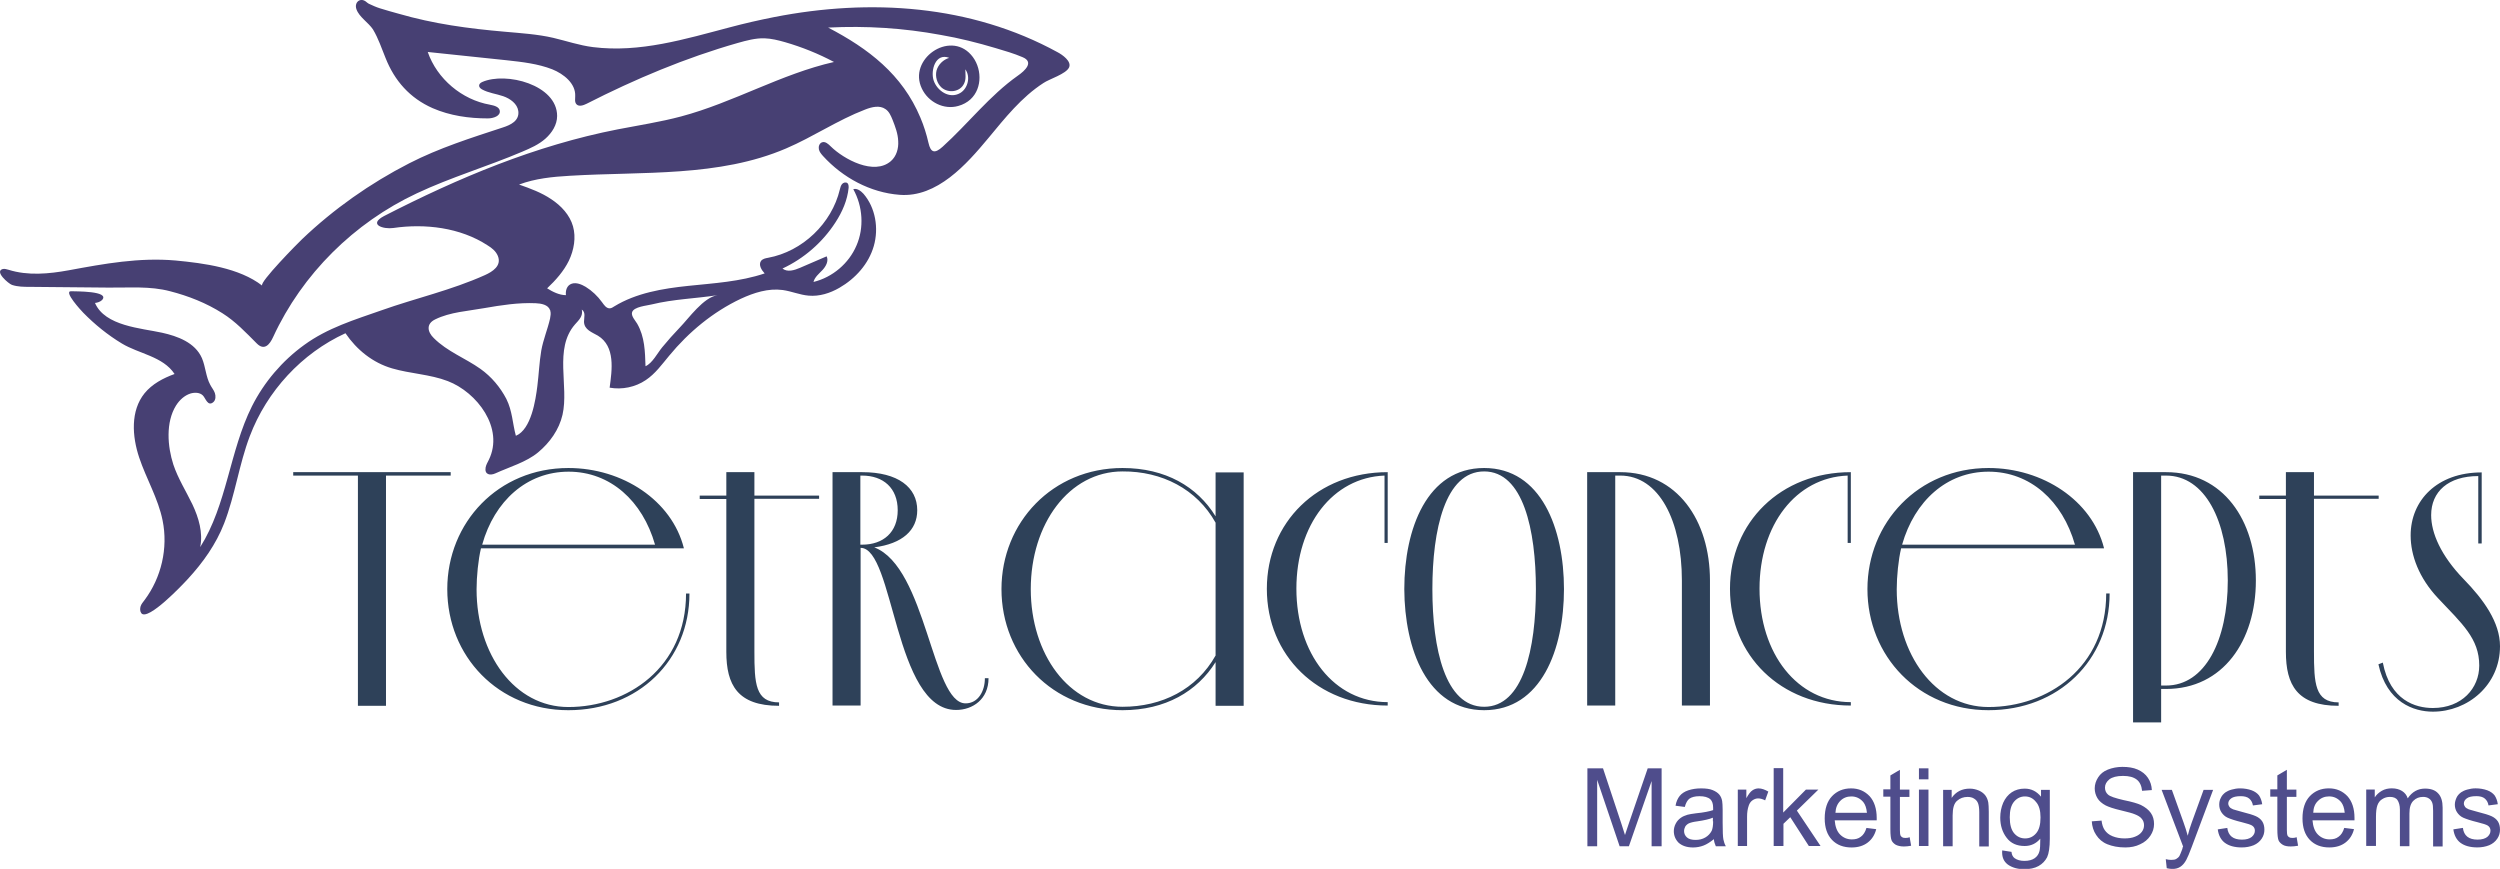
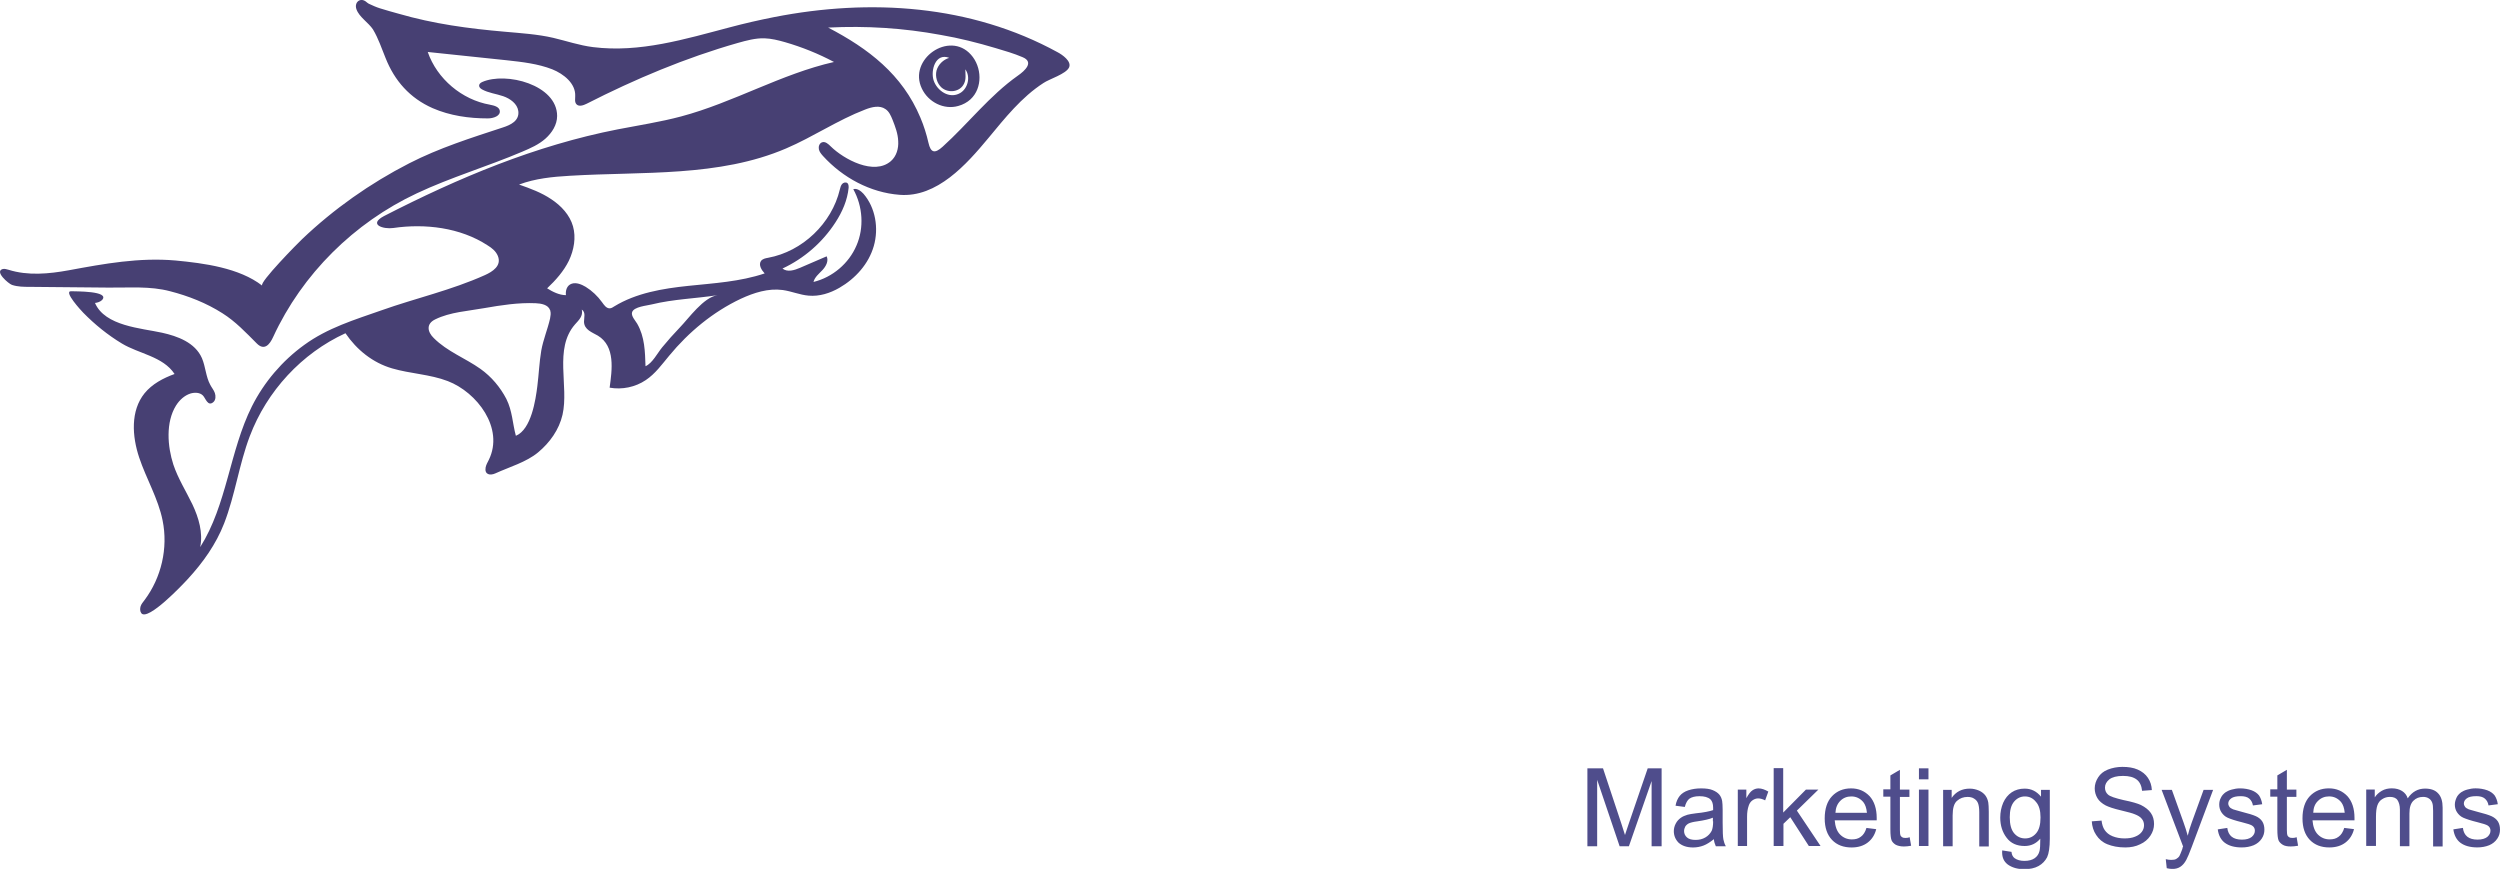
<svg xmlns="http://www.w3.org/2000/svg" enable-background="new 0 0 1024 355.9" viewBox="0 0 1024 355.9">
  <path d="m200.7 42.9c1.6.3 3.7.8 4 2.4.4 2.2-2.6 3.2-4.9 3.2-7.7 0-15.5-1.1-22.6-4.2-9.3-4.1-15.6-11.2-19.3-20.6-1.6-3.9-2.9-7.9-5.1-11.6-1.8-2.8-5.7-5.1-6.8-8.3-1-2.8 1.5-4.9 3.8-3.2.4.3.8.7 1.2.9 1.5.7 3 1.4 4.6 1.9 2.5.8 5.1 1.5 7.6 2.2 14.5 4.2 28.6 6.1 43.6 7.4 6.6.6 13.3 1 19.8 2.5 5.5 1.3 10.7 3.1 16.3 3.8 19.2 2.4 37.7-3.3 56-8.1 6-1.6 12.1-3 18.2-4.2 39.3-7.7 80.5-5.1 116.1 14.4 1.9 1 5.8 3.7 4.7 6.2-1.2 2.7-8.2 4.8-10.5 6.4-9 5.8-15.8 14.4-22.6 22.6-8.9 10.7-21 24.4-36.3 23.2-12-.9-23.3-7-31.4-15.9-.7-.8-1.5-1.7-1.7-2.8s.2-2.4 1.3-2.8c1.3-.5 2.6.7 3.6 1.7 5.3 5.2 17.7 12 24.6 6 2.3-2 3.2-5.2 3-8.2-.1-3-1.2-5.9-2.3-8.7-.7-1.7-1.4-3.4-2.9-4.4-2.4-1.7-5.6-.9-8.4.2-11.2 4.3-21.3 11.2-32.3 15.9-27.5 11.8-58.7 9.4-88.6 11.2-7 .4-14.2 1.1-20.8 3.6 4.6 1.6 9.2 3.3 13.2 6 4.1 2.7 7.6 6.5 8.9 11.1s.4 9.7-1.7 14.1c-2.1 4.3-5.4 8-8.9 11.3 2.2 1.4 5 2.8 7.7 2.8-.2-1.8.3-4 2.4-4.7 1.9-.6 4 .3 5.7 1.3 2.6 1.6 4.9 3.8 6.7 6.3.8 1.1 1.7 2.5 3.1 2.5.7 0 1.3-.4 1.9-.8 9-5.5 19.8-7.3 30.3-8.4s21.2-1.7 31.3-5.1c-1.3-1.4-2.6-3.5-1.5-5.1.7-.9 1.8-1.1 2.9-1.3 14.1-2.6 26.1-14.1 29.4-28 .2-.8.4-1.6.9-2.2s1.5-.9 2.2-.4c.5.5.5 1.2.5 1.9-.5 5.1-2.6 9.9-5.4 14.2-5.3 8.2-12.9 14.8-21.7 18.9 2 1.6 4.9.7 7.2-.3 3.6-1.6 7.3-3.1 10.9-4.7.9 1.9-.3 4.1-1.7 5.6s-3.2 2.9-3.7 4.9c7.8-1.9 14.5-7.6 17.6-14.9 3.2-7.3 2.6-16.1-1.3-23.1 1.5-.5 3.1.7 4.2 1.9 4.9 5.7 6.3 14.1 4.2 21.4s-7.5 13.3-14.1 17.1c-3.8 2.2-8.2 3.6-12.6 3.2-3.6-.3-7-1.8-10.6-2.3-5.9-.8-11.8 1.1-17.2 3.6-11.4 5.4-21.3 13.6-29.3 23.3-3 3.6-5.7 7.4-9.6 10-4.3 2.9-9.7 4-14.8 3.1 1-7.3 2.4-16.9-4.8-21.3-2.4-1.4-5.6-2.4-5.7-5.7 0-1.8.8-3.8-.9-5 .6 2.7-1.2 4.3-2.8 6.1-8.7 10-2.4 25.2-5.1 37-1.4 6.1-5.2 11.4-10 15.4s-11.8 6-17.5 8.6c-2.2 1-4.5.5-4-2.4.2-1.1.8-2.1 1.3-3.1 6.4-13-4.8-27.7-16.8-32.3-7.3-2.8-15.3-3-22.8-5.2-7.9-2.3-14.5-7.6-19.1-14.4-17.9 8.2-32.2 23.7-39.2 42.2-4.4 11.6-6 24.1-10.5 35.7-3.3 8.5-8.7 16.1-14.9 22.8-2.1 2.3-16.3 17.3-19 14-.6-.8-.6-1.9-.3-2.9.3-.9 1-1.7 1.6-2.5 6.9-9.2 9.7-21.3 7.4-32.6-1.8-9-6.7-17.1-9.6-25.8s-3.6-19.1 2.2-26.3c3.1-3.8 7.6-6.2 12.3-7.9-4.7-7.2-14.7-8.3-21.6-12.5-5.8-3.5-11.1-7.8-15.8-12.6-.7-.7-8.4-9-4.9-8.8 1.5.1 16-.2 12.6 3.6-.7.7-1.9 1.1-2.9 1.2 4.1 9.5 18.9 10.3 27.5 12.2 6.3 1.4 13.5 4 16.3 10.4 1.5 3.5 1.6 7.6 3.4 10.9.6 1.2 1.5 2.2 1.9 3.4s.4 2.8-.6 3.7c-2.3 2-3.2-1.6-4.3-2.7-1.3-1.3-3.4-1.3-5.1-.8-2.5.8-4.5 2.7-5.9 4.9-4.3 6.9-3.5 16.8-1.1 24.2 1.9 5.7 5.2 10.9 7.8 16.3 2.6 5.5 4.4 11.6 3.2 17.5 11-17.4 12-39.3 21.2-57.7 5-9.9 12.4-18.6 21.4-25.1 9.6-7 20.6-10.3 31.7-14.2 14.1-5 28.5-8.2 42.3-14.4 3.1-1.4 7-3.8 5.3-7.9-.8-1.9-2.4-3.2-4.2-4.3-11.2-7.3-25.6-9-38.6-7.1-4.1.6-10.4-1.4-3.8-4.9 30.6-15.7 62-28.9 95.7-35.5 8.7-1.7 17.4-3 26-5.3 21.4-5.7 41-17.4 62.6-22.3-6.4-3.4-13.1-6.1-20-8.1-2.8-.8-5.6-1.5-8.5-1.6-3.7-.1-7.3.9-10.9 1.9-21.4 6.1-42.1 14.8-61.9 24.9-1.4.7-3.2 1.3-4.2.2-.8-.9-.5-2.2-.5-3.4.2-5.1-4.7-9-9.4-10.9-5.9-2.3-12.3-3-18.6-3.7-10.8-1.1-21.6-2.3-32.4-3.4 3.8 11 14 19.6 25.5 21.6zm24.6 84.1c-.8-2.2-3.6-2.7-5.9-2.8-7.1-.3-14.1.8-21 2-6.6 1.2-14 1.6-20.1 4.6-3.8 1.8-3.3 5.1-.6 7.7 5.5 5.5 12.9 8.2 19.1 12.6 4.5 3.2 8.1 7.5 10.6 12.3 2.5 5 2.5 10 3.9 15.1 6.3-2.6 8.1-14.7 8.8-20.4.6-4.8.8-9.7 1.6-14.5.8-4.5 2.6-8.7 3.6-13.1.2-1.1.4-2.2.1-3.2 0-.1 0-.2-.1-.3zm113.9-115.7c16.5 8.6 30.4 19.2 37.8 36.9 1.4 3.3 2.5 6.8 3.3 10.3.9 4 2.5 4.6 5.8 1.6 10.5-9.5 19.2-20.9 30.8-29.1 2.9-2 6.8-5.6 1.9-7.6-3.5-1.5-7.3-2.6-11-3.7-7.4-2.2-14.9-4.1-22.5-5.4-15.1-2.8-30.6-3.8-46.1-3zm-68 131c2.3-2.8 4.7-5.5 7.2-8.1 3.8-3.9 9.7-12.4 15.5-13.3-9 1.4-18 1.6-27 3.8-1.9.5-7.3.9-8 3.2-.5 1.5 1.4 3.5 2.1 4.7 3.1 5.4 3.2 11.4 3.4 17.4 2.8-1.2 4.9-5.4 6.8-7.7zm-163.8-25.3c-9.4-7.3-23.9-9.2-35.5-10.3-14.9-1.3-29.1 1.3-43.7 4-8.2 1.5-16.8 2.3-24.7-.2-.8-.2-1.6-.5-2.4-.3-3.5 1 2.4 6 3.8 6.5 2.4.8 4.9.8 7.4.8 10.7.1 21.4.2 32.1.3 8.6.1 17-.7 25.3 1.5 7.4 1.9 14.8 4.8 21.4 9 5.4 3.4 9.6 7.9 14.1 12.4 3.1 3.1 5.3.4 6.7-2.7 11.9-25.8 33.2-46.8 58.8-58.8 14-6.6 29-11 43.3-17.1 3.3-1.4 6.7-2.9 9.4-5.3s4.8-5.7 4.8-9.3c0-12.8-21-18.2-30.7-13.9-1.6.7-1.7 2.1-.1 3 2.7 1.5 5.8 1.8 8.7 2.8s5.8 3.1 6.2 6.1c.5 4-3.2 5.7-6.3 6.7-13.1 4.3-26.1 8.4-38.4 14.7-16 8.2-30.9 18.7-43.9 31.1-1.4 1.3-17.7 17.8-16.3 19zm270.2-80.7c-5.8-12 11.2-23.9 20.1-13.9 4.5 5 4.9 13.6-.2 18.3-1.3 1.2-3.1 2.2-5 2.7-5.9 1.7-12.3-1.6-14.9-7.1zm4.8-3.4c1.4 4.3 6.5 7.8 10.9 5.2 3.2-1.9 4.3-6.7 2.1-9.7 0 1.9.4 4-.5 5.8-1.6 3.5-6.4 4.1-9.2 1.7-1.9-1.7-2.7-4.5-2.1-7 .7-2.5 2.8-4.5 5.2-5.2-5.6-2.2-7.7 5.1-6.4 9.2z" fill="#474073" />
-   <path d="m1009.1 237.2c-9.3-9.6-13.3-18.9-13.3-26.2 0-9.6 7-16 19.3-16v27.6h1.4v-29.1c-18.3 0-29.1 11.5-29.1 25.8 0 8.2 3.4 17.4 11.2 25.7 9.8 10.4 16.9 16.5 16.9 27.6 0 9.3-7.1 17.4-19 17.4-7.1 0-17.5-3.1-20.5-18.6l-1.8.7c3.4 15.6 14.5 19.4 22.3 19.4 14.3 0 27.5-10.9 27.5-26.8 0-9.8-6.7-19.1-14.9-27.5m-34.8-32.8v-1.4h-26.5v-9.6h-11.5v9.6h-10.9v1.4h10.9v62.6c0 13.5 4.6 22.1 21.6 22.1v-1.4c-9.7 0-10.1-7.8-10.1-20.8v-62.6h26.5zm-89.1 76.5v-86.1h2c16 0 25.3 18.7 25.3 43 0 24.5-9.3 43-25.3 43h-2zm-11.5-87.5v102.5h11.5v-13.7h2c23.4 0 36.8-19.8 36.8-44.4 0-24.7-13.4-44.4-36.8-44.4zm-59.2-.2c17.1 0 30.3 12 35.4 29.9h-70.8c5.1-17.9 18.3-29.9 35.4-29.9m47.3 31.3c-4.9-19.5-25.1-32.8-47.3-32.8-28.7 0-49.6 22.3-49.6 49.6 0 27.5 20.9 49.6 49.6 49.6s49.6-20.5 49.6-47.8h-1.4c0 30.3-24 46.5-48.2 46.5-22 0-37.6-21.6-37.6-48.2 0-5.3.7-12.2 1.8-16.8h83.1zm-103.7-2v-29.1c-28.7 0-49.5 20.5-49.5 47.8s20.8 47.8 49.5 47.8v-1.4c-21.9 0-37.4-19.8-37.4-46.5 0-26.1 14.9-45.5 36.1-46.3v27.6h1.3zm-96.5 66.6v-94.3h2c16 0 25.3 18.6 25.3 43v51.2h11.5v-51.2c0-24.6-13.4-44.4-36.8-44.4h-13.5v95.6h11.5zm-53.7.4c-16 0-21.2-23.8-21.2-48.2 0-24.3 5.2-48.2 21.2-48.2s21.2 23.9 21.2 48.2c0 24.4-5.2 48.2-21.2 48.2m0 1.4c23.4 0 32.7-25 32.7-49.6 0-24.7-9.3-49.6-32.7-49.6s-32.7 24.9-32.7 49.6c.1 24.6 9.4 49.6 32.7 49.6m-39.5-68.4v-29.1c-28.7 0-49.5 20.5-49.5 47.8s20.8 47.8 49.5 47.8v-1.4c-21.9 0-37.4-19.8-37.4-46.5 0-26.1 14.9-45.5 36.1-46.3v27.6h1.3zm-70.5-8.4v54.4c-7.8 13.9-22 21-38.1 21-22 0-37.6-21.6-37.6-48.2s15.6-48.2 37.6-48.2c16.1-.1 30.4 7.2 38.1 21m-38.1-22.4c-28.7 0-49.6 22.3-49.6 49.6 0 27.5 20.9 49.6 49.6 49.6 17.5 0 30.6-7.7 38.1-19.7v17.9h11.5v-95.6h-11.5v18c-7.5-12.2-20.6-19.8-38.1-19.8m-106.7 3.1c8.7 0 14.6 5.1 14.6 14.2 0 9-5.9 14.1-14.6 14.1h-.7v-28.3zm50.3 83.1c0 5.1-2.7 10.2-7.9 10.2-13.8 0-16-55.7-37.4-63.9 11.5-1.5 17.6-7 17.6-15.2 0-9.4-7.9-15.6-22.5-15.6h-12.2v95.6h11.5v-64.6c13.8 0 13.7 66.4 39.1 66.4 6.8 0 13.3-4.4 13.3-13h-1.5zm-67.9-73.5v-1.4h-26.5v-9.6h-11.5v9.6h-10.9v1.4h10.9v62.6c0 13.5 4.6 22.1 21.6 22.1v-1.4c-9.7 0-10.1-7.8-10.1-20.8v-62.6h26.5zm-102.6-11.2c17.1 0 30.3 12 35.4 29.9h-70.8c5-17.9 18.3-29.9 35.4-29.9m47.2 31.3c-4.9-19.5-25.1-32.8-47.3-32.8-28.7 0-49.6 22.3-49.6 49.6 0 27.5 20.9 49.6 49.6 49.6s49.6-20.5 49.6-47.8h-1.4c0 30.3-24 46.5-48.2 46.5-22 0-37.6-21.6-37.6-48.2 0-5.3.7-12.2 1.8-16.8h83.1zm-122-29.7h26.5v-1.4h-64.5v1.4h26.5v94.3h11.5z" fill="#2e4159" />
  <path d="m1007.8 345.2c1.6 1.2 3.9 1.9 6.9 1.9 1.8 0 3.4-.3 4.9-.9 1.4-.6 2.5-1.5 3.3-2.7s1.1-2.4 1.1-3.7-.3-2.5-.9-3.4-1.5-1.6-2.6-2.1-3-1.1-5.8-1.8c-1.9-.5-3.1-.9-3.5-1-.7-.3-1.2-.6-1.5-1s-.5-.9-.5-1.4c0-.8.4-1.5 1.2-2.1s2.1-.9 3.9-.9c1.5 0 2.7.3 3.5 1s1.3 1.6 1.5 2.8l3.8-.5c-.2-1.5-.7-2.7-1.3-3.6-.7-.9-1.7-1.6-3-2.1-1.4-.5-3-.8-4.8-.8-1.2 0-2.3.2-3.4.5s-1.9.7-2.5 1.1c-.8.6-1.5 1.3-1.9 2.2s-.7 1.8-.7 2.9.3 2.2.9 3.1 1.4 1.7 2.5 2.2 3.1 1.2 6 1.9c2.1.5 3.5 1 4 1.3.8.5 1.2 1.2 1.2 2.1 0 1-.4 1.8-1.3 2.6-.9.7-2.2 1.1-4 1.1s-3.2-.4-4.2-1.2-1.6-2-1.8-3.6l-3.9.6c.3 2.4 1.3 4.3 2.9 5.5m-34.6 1.4v-12c0-2.1.2-3.7.6-4.8s1.1-2 2-2.5c.9-.6 2-.9 3.1-.9 1.4 0 2.5.4 3.1 1.3s1 2.2 1 3.9v15h3.9v-13.4c0-2.4.5-4.1 1.6-5.2s2.4-1.6 4-1.6c.9 0 1.7.2 2.3.6.7.4 1.1 1 1.4 1.7s.4 1.8.4 3.4v14.6h3.9v-15.9c0-2.6-.6-4.6-1.9-5.9-1.2-1.3-3-1.9-5.3-1.9-2.9 0-5.3 1.3-7.1 4-.4-1.3-1.2-2.3-2.3-3s-2.5-1.1-4.2-1.1c-1.5 0-2.9.3-4.1 1s-2.2 1.6-2.9 2.7v-3.2h-3.5v23.1h4zm-23.7-18.6c1.2-1.2 2.7-1.8 4.5-1.8 2 0 3.6.8 4.9 2.3.8 1 1.3 2.4 1.5 4.4h-12.9c.1-2.1.7-3.7 2-4.9m8.4 14.7c-1 .8-2.2 1.1-3.7 1.1-1.9 0-3.5-.7-4.8-2s-2-3.3-2.2-5.8h17.2c0-.5 0-.8 0-1 0-3.8-1-6.8-2.9-8.9-2-2.1-4.5-3.2-7.6-3.2-3.2 0-5.8 1.1-7.8 3.2s-3 5.2-3 9.1c0 3.8 1 6.7 3 8.8s4.7 3.1 8 3.1c2.7 0 4.9-.7 6.6-2s2.9-3.1 3.5-5.5l-4-.5c-.5 1.7-1.3 2.9-2.3 3.6m-19 .5c-.6 0-1-.1-1.3-.3s-.5-.4-.7-.8c-.1-.3-.2-1-.2-2.2v-13.5h3.9v-3h-3.9v-8.1l-3.9 2.3v5.7h-2.9v3h2.9v13.3c0 2.4.2 3.9.5 4.6s.9 1.3 1.7 1.8 1.9.7 3.3.7c.9 0 1.9-.1 3-.3l-.6-3.5c-.8.3-1.3.3-1.8.3m-27.6 2c1.6 1.2 3.9 1.9 6.9 1.9 1.8 0 3.4-.3 4.9-.9 1.4-.6 2.5-1.5 3.3-2.7s1.1-2.4 1.1-3.7-.3-2.5-.9-3.4-1.5-1.6-2.6-2.1-3-1.1-5.8-1.8c-1.9-.5-3.1-.9-3.5-1-.7-.3-1.2-.6-1.5-1s-.5-.9-.5-1.4c0-.8.4-1.5 1.2-2.1s2.1-.9 3.9-.9c1.5 0 2.7.3 3.5 1s1.3 1.6 1.5 2.8l3.8-.5c-.2-1.5-.7-2.7-1.3-3.6-.7-.9-1.7-1.6-3-2.1-1.4-.5-3-.8-4.8-.8-1.2 0-2.3.2-3.4.5s-1.9.7-2.5 1.1c-.8.6-1.5 1.3-1.9 2.2-.5.9-.7 1.8-.7 2.9s.3 2.2.9 3.1 1.4 1.7 2.5 2.2 3.1 1.2 6 1.9c2.1.5 3.5 1 4 1.3.8.5 1.2 1.2 1.2 2.1 0 1-.4 1.8-1.3 2.6-.9.7-2.2 1.1-4 1.1s-3.2-.4-4.2-1.2-1.6-2-1.8-3.6l-3.9.6c.3 2.4 1.3 4.3 2.9 5.5m-21.4 10.7c1.2 0 2.3-.3 3.2-.9s1.7-1.5 2.4-2.8c.5-1 1.3-2.7 2.2-5.2l8.8-23.5h-3.9l-4.9 13.5c-.6 1.7-1.2 3.5-1.6 5.3-.5-1.9-1.1-3.7-1.7-5.4l-4.8-13.4h-4.2l8.8 23.2c-.2.4-.3.7-.3 1-.6 1.6-1 2.5-1.2 2.9-.3.5-.8.9-1.3 1.2s-1.2.4-2.1.4c-.6 0-1.4-.1-2.2-.3l.4 3.7c.8.2 1.6.3 2.4.3m-31.3-13.9c1.1 1.7 2.6 3 4.6 3.8s4.4 1.3 7.3 1.3c2.3 0 4.3-.4 6.1-1.3 1.8-.8 3.2-2 4.2-3.5s1.5-3.1 1.5-4.8-.4-3.2-1.3-4.5-2.3-2.4-4.1-3.3c-1.3-.6-3.6-1.3-7.1-2-3.4-.8-5.6-1.5-6.4-2.3-.8-.7-1.2-1.7-1.2-2.8 0-1.3.6-2.4 1.8-3.4 1.2-.9 3-1.4 5.6-1.4 2.5 0 4.3.5 5.6 1.5s2 2.6 2.2 4.6l4-.3c-.1-1.9-.6-3.5-1.6-5s-2.4-2.6-4.2-3.4-3.9-1.1-6.3-1.1c-2.1 0-4.1.4-5.9 1.1s-3.1 1.8-4 3.2-1.4 2.9-1.4 4.5c0 1.5.4 2.8 1.1 4s1.9 2.2 3.4 3c1.2.6 3.2 1.3 6.2 2 2.9.7 4.8 1.2 5.7 1.6 1.3.5 2.3 1.1 2.9 1.9.6.7.9 1.6.9 2.6s-.3 1.9-.9 2.7-1.5 1.5-2.8 2c-1.2.5-2.7.7-4.3.7-1.8 0-3.4-.3-4.9-.9s-2.5-1.5-3.2-2.5-1.1-2.3-1.3-3.9l-4 .3c.1 2 .7 4 1.8 5.6m-33.6-13.7c1.2-1.4 2.7-2.1 4.4-2.1 1.8 0 3.3.7 4.5 2.2 1.3 1.4 1.9 3.6 1.9 6.4 0 3-.6 5.1-1.8 6.5s-2.7 2.1-4.5 2.1-3.3-.7-4.5-2.1-1.8-3.6-1.8-6.6c0-2.9.6-5 1.8-6.4m-2.6 25.8c1.7 1.2 3.9 1.9 6.7 1.9 2.3 0 4.3-.4 5.9-1.3s2.7-2.1 3.5-3.6c.7-1.5 1.1-4.1 1.1-7.6v-20h-3.6v2.8c-1.8-2.2-4-3.3-6.7-3.3-2 0-3.8.5-5.3 1.5s-2.7 2.5-3.5 4.3c-.8 1.9-1.2 3.9-1.2 6.1 0 3.2.9 6 2.6 8.2 1.7 2.3 4.2 3.4 7.4 3.4 2.6 0 4.7-1 6.4-3 0 2.6-.1 4.2-.3 5-.3 1.3-1 2.3-2 3s-2.4 1.1-4.2 1.1c-1.7 0-3-.4-4-1.1-.7-.5-1.2-1.4-1.3-2.6l-3.8-.6c-.2 2.7.6 4.5 2.3 5.8m-22.6-7.5v-12.6c0-3 .6-5 1.8-6 1.2-1.1 2.7-1.6 4.3-1.6 1 0 2 .2 2.7.7.8.5 1.3 1.1 1.6 1.9s.5 2 .5 3.6v14.1h3.9v-14.2c0-1.8-.1-3.1-.2-3.8-.2-1.1-.6-2.1-1.2-2.9s-1.5-1.5-2.6-2c-1.2-.5-2.4-.8-3.8-.8-3.2 0-5.7 1.3-7.4 3.8v-3.3h-3.5v23.1zm-9.9-23.2h-3.9v23.1h3.9zm0-8.7h-3.9v4.5h3.9zm-9.5 28.5c-.6 0-1-.1-1.3-.3s-.5-.4-.7-.8c-.1-.3-.2-1-.2-2.2v-13.5h3.9v-3h-3.9v-8.1l-3.9 2.3v5.7h-2.9v3h2.9v13.3c0 2.4.2 3.9.5 4.6s.9 1.3 1.7 1.8c.8.4 1.9.7 3.3.7.9 0 1.9-.1 3-.3l-.6-3.5c-.8.3-1.3.3-1.8.3m-26.6-15.2c1.2-1.2 2.7-1.8 4.5-1.8 2 0 3.6.8 4.9 2.3.8 1 1.3 2.4 1.5 4.4h-12.9c.1-2.1.8-3.7 2-4.9m8.4 14.7c-1 .8-2.2 1.1-3.7 1.1-1.9 0-3.5-.7-4.8-2s-2-3.3-2.2-5.8h17.2c0-.5 0-.8 0-1 0-3.8-1-6.8-2.9-8.9-2-2.1-4.5-3.2-7.6-3.2-3.2 0-5.8 1.1-7.8 3.2s-3 5.2-3 9.1c0 3.8 1 6.7 3 8.8s4.7 3.1 8 3.1c2.7 0 4.9-.7 6.6-2s2.9-3.1 3.5-5.5l-4-.5c-.5 1.7-1.3 2.9-2.3 3.6m-31.7 3.9v-9.2l2.8-2.7 7.6 11.8h4.8l-9.7-14.5 8.8-8.6h-5.1l-9.3 9.4v-18.2h-3.9v31.9h4zm-14.9 0v-12.1c0-1.7.2-3.2.7-4.6.3-.9.8-1.6 1.5-2.1s1.5-.8 2.3-.8c1 0 1.9.3 2.9.8l1.3-3.6c-1.4-.8-2.7-1.3-4-1.3-.9 0-1.8.3-2.5.8-.8.5-1.6 1.6-2.5 3.2v-3.5h-3.5v23.1h3.8zm-13.9-10.2c0 1.7-.2 3-.6 3.9-.6 1.1-1.4 2-2.6 2.7s-2.5 1-4 1-2.7-.3-3.5-1-1.2-1.6-1.2-2.6c0-.7.2-1.3.5-1.9.4-.6.9-1 1.5-1.3.7-.3 1.8-.6 3.4-.8 2.8-.4 5-.9 6.4-1.5v1.5zm1.1 10.2h4.1c-.5-.9-.8-1.8-1-2.8s-.3-3.3-.3-6.9v-5.2c0-1.7-.1-2.9-.2-3.6-.2-1.1-.6-2-1.2-2.7s-1.5-1.3-2.7-1.8-2.8-.7-4.8-.7-3.7.3-5.2.8-2.7 1.3-3.5 2.3-1.4 2.3-1.7 4l3.8.5c.4-1.6 1.1-2.8 1.9-3.4.9-.6 2.2-1 4.1-1 2 0 3.5.4 4.5 1.3.7.7 1.1 1.8 1.1 3.4v1c-1.5.5-3.8 1-7 1.3-1.6.2-2.7.4-3.5.6-1 .3-2 .7-2.8 1.3s-1.5 1.3-2 2.3c-.5.9-.8 2-.8 3.1 0 1.9.7 3.5 2 4.8 1.4 1.2 3.3 1.9 5.9 1.9 1.5 0 3-.3 4.3-.8s2.7-1.4 4.2-2.6c.1 1.1.4 2 .8 2.9m-48.6 0v-27.2l9.2 27.2h3.8l9.3-26.7v26.7h4.1v-31.9h-5.7l-7.6 22.2c-.8 2.2-1.3 4-1.7 5.1-.3-1-.8-2.6-1.5-4.7l-7.5-22.6h-6.4v31.9z" fill="#4f4d8c" />
</svg>